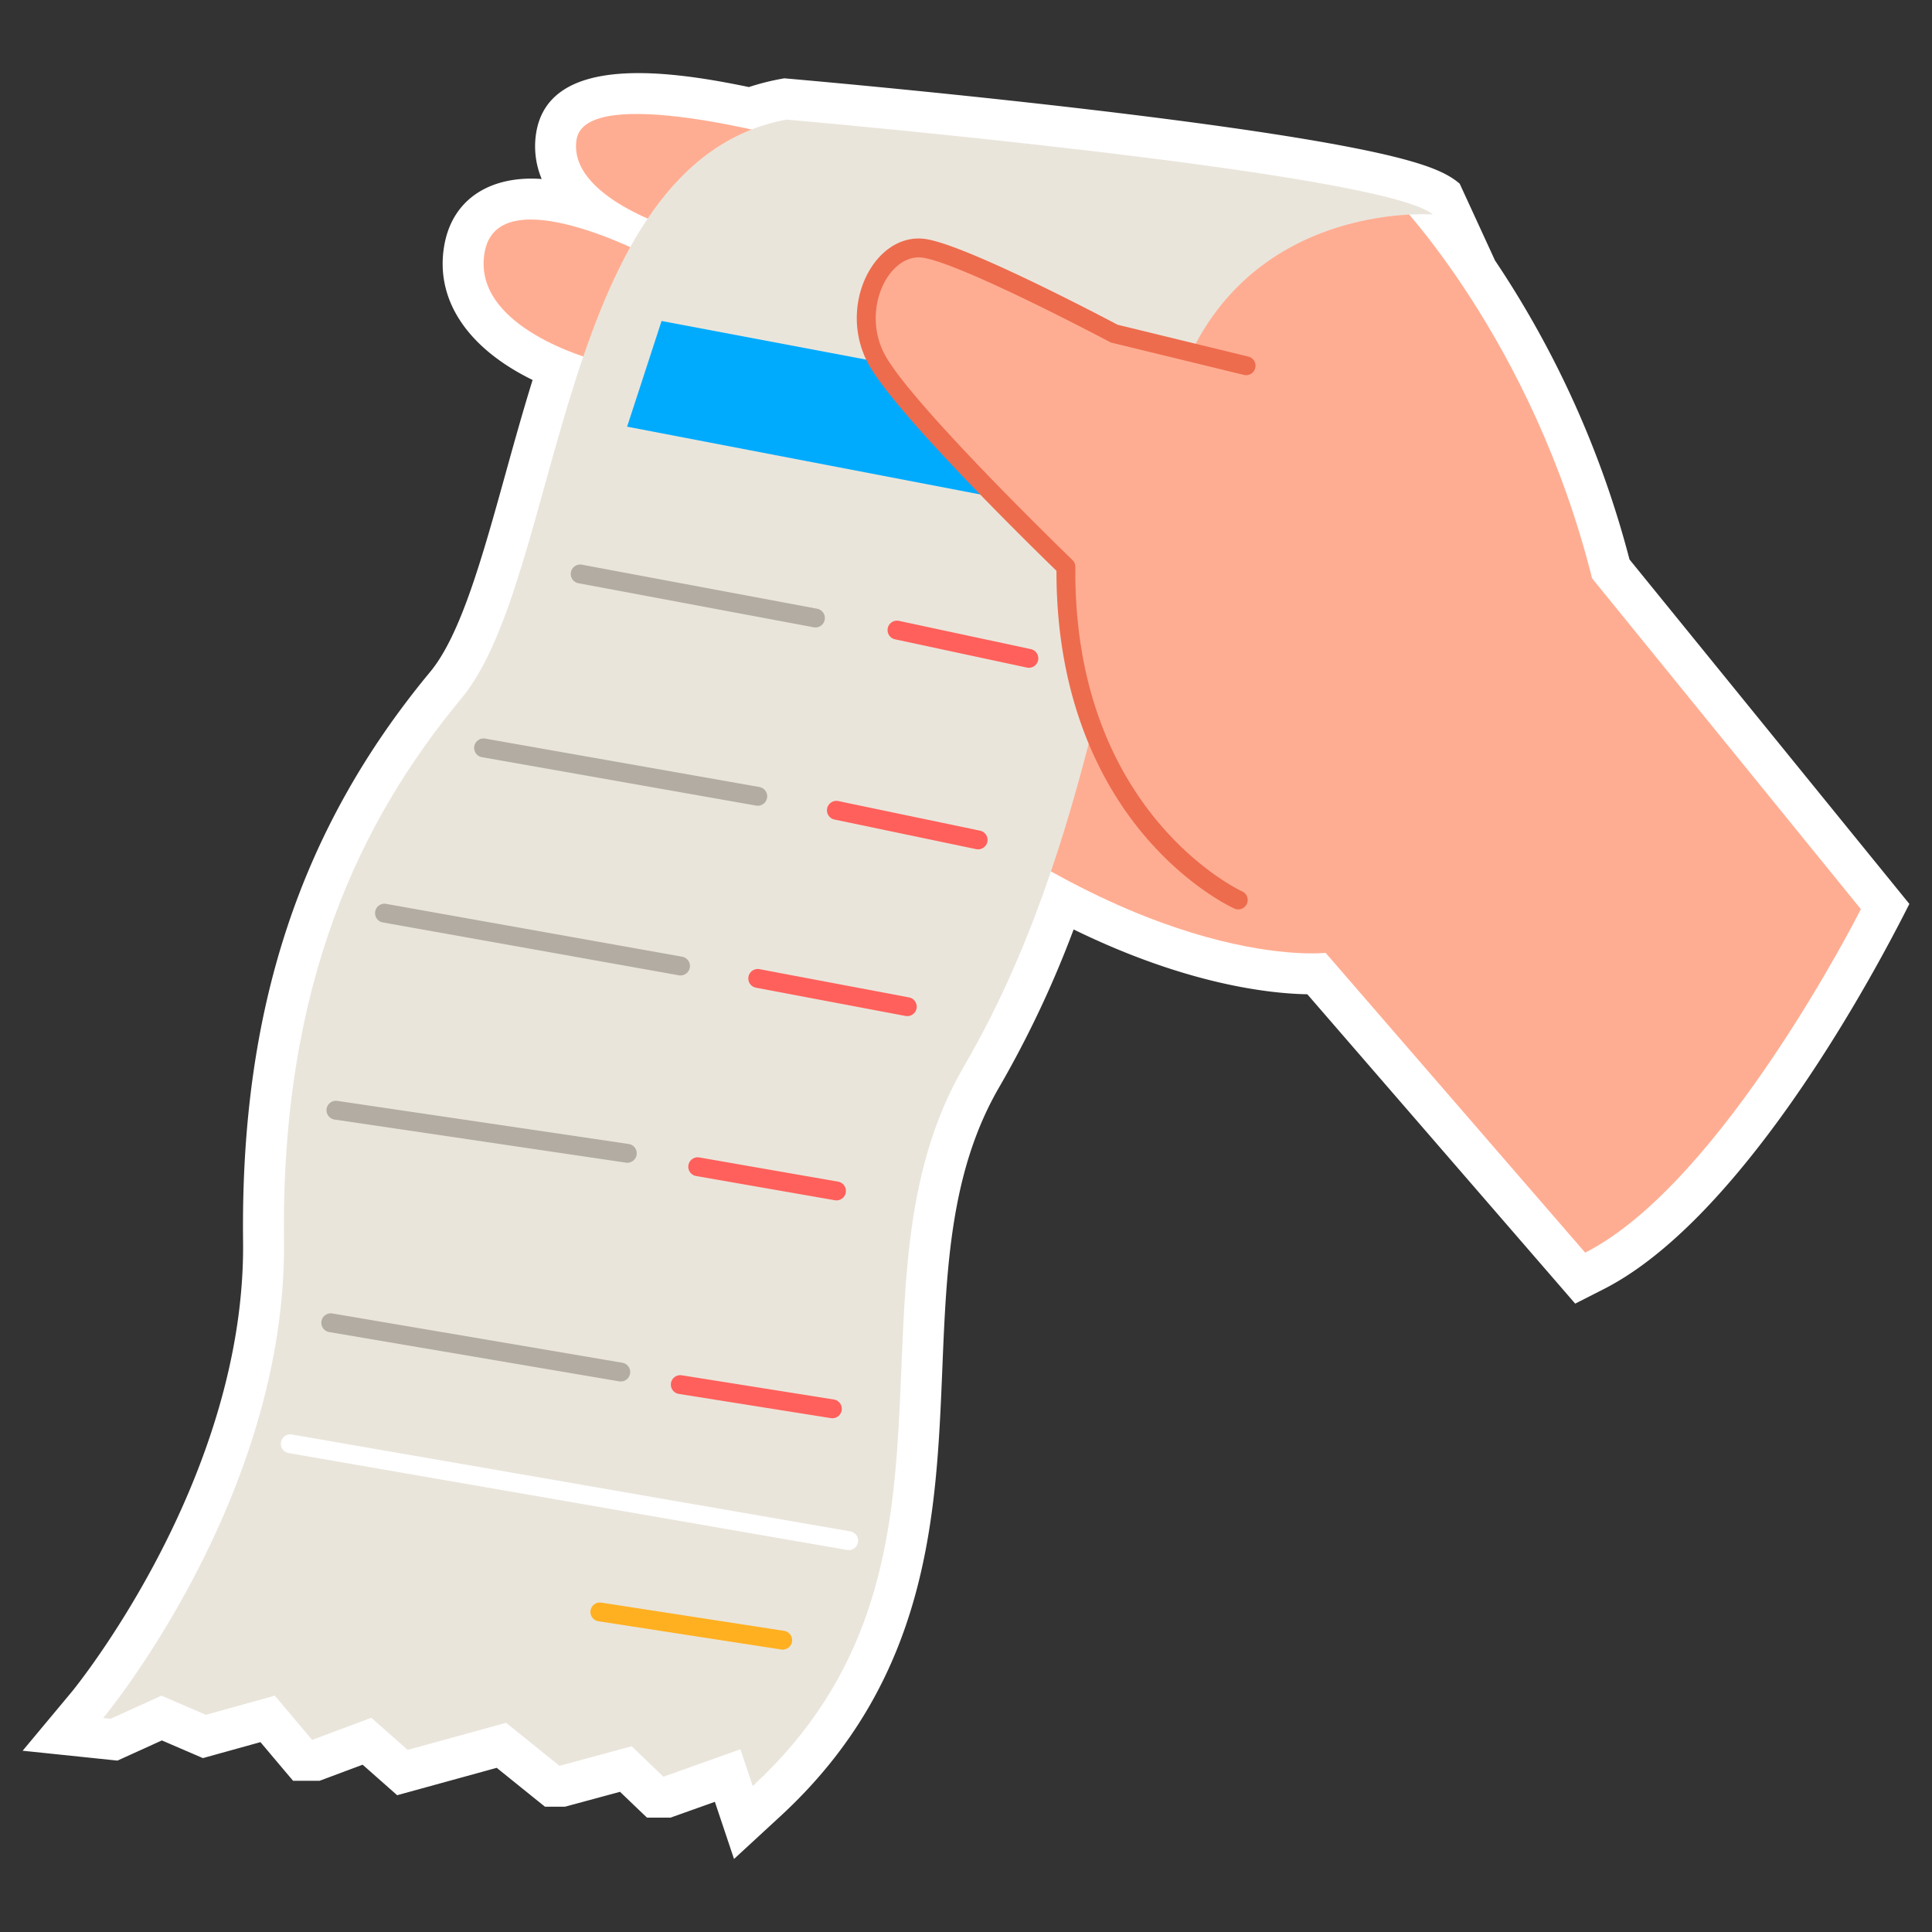
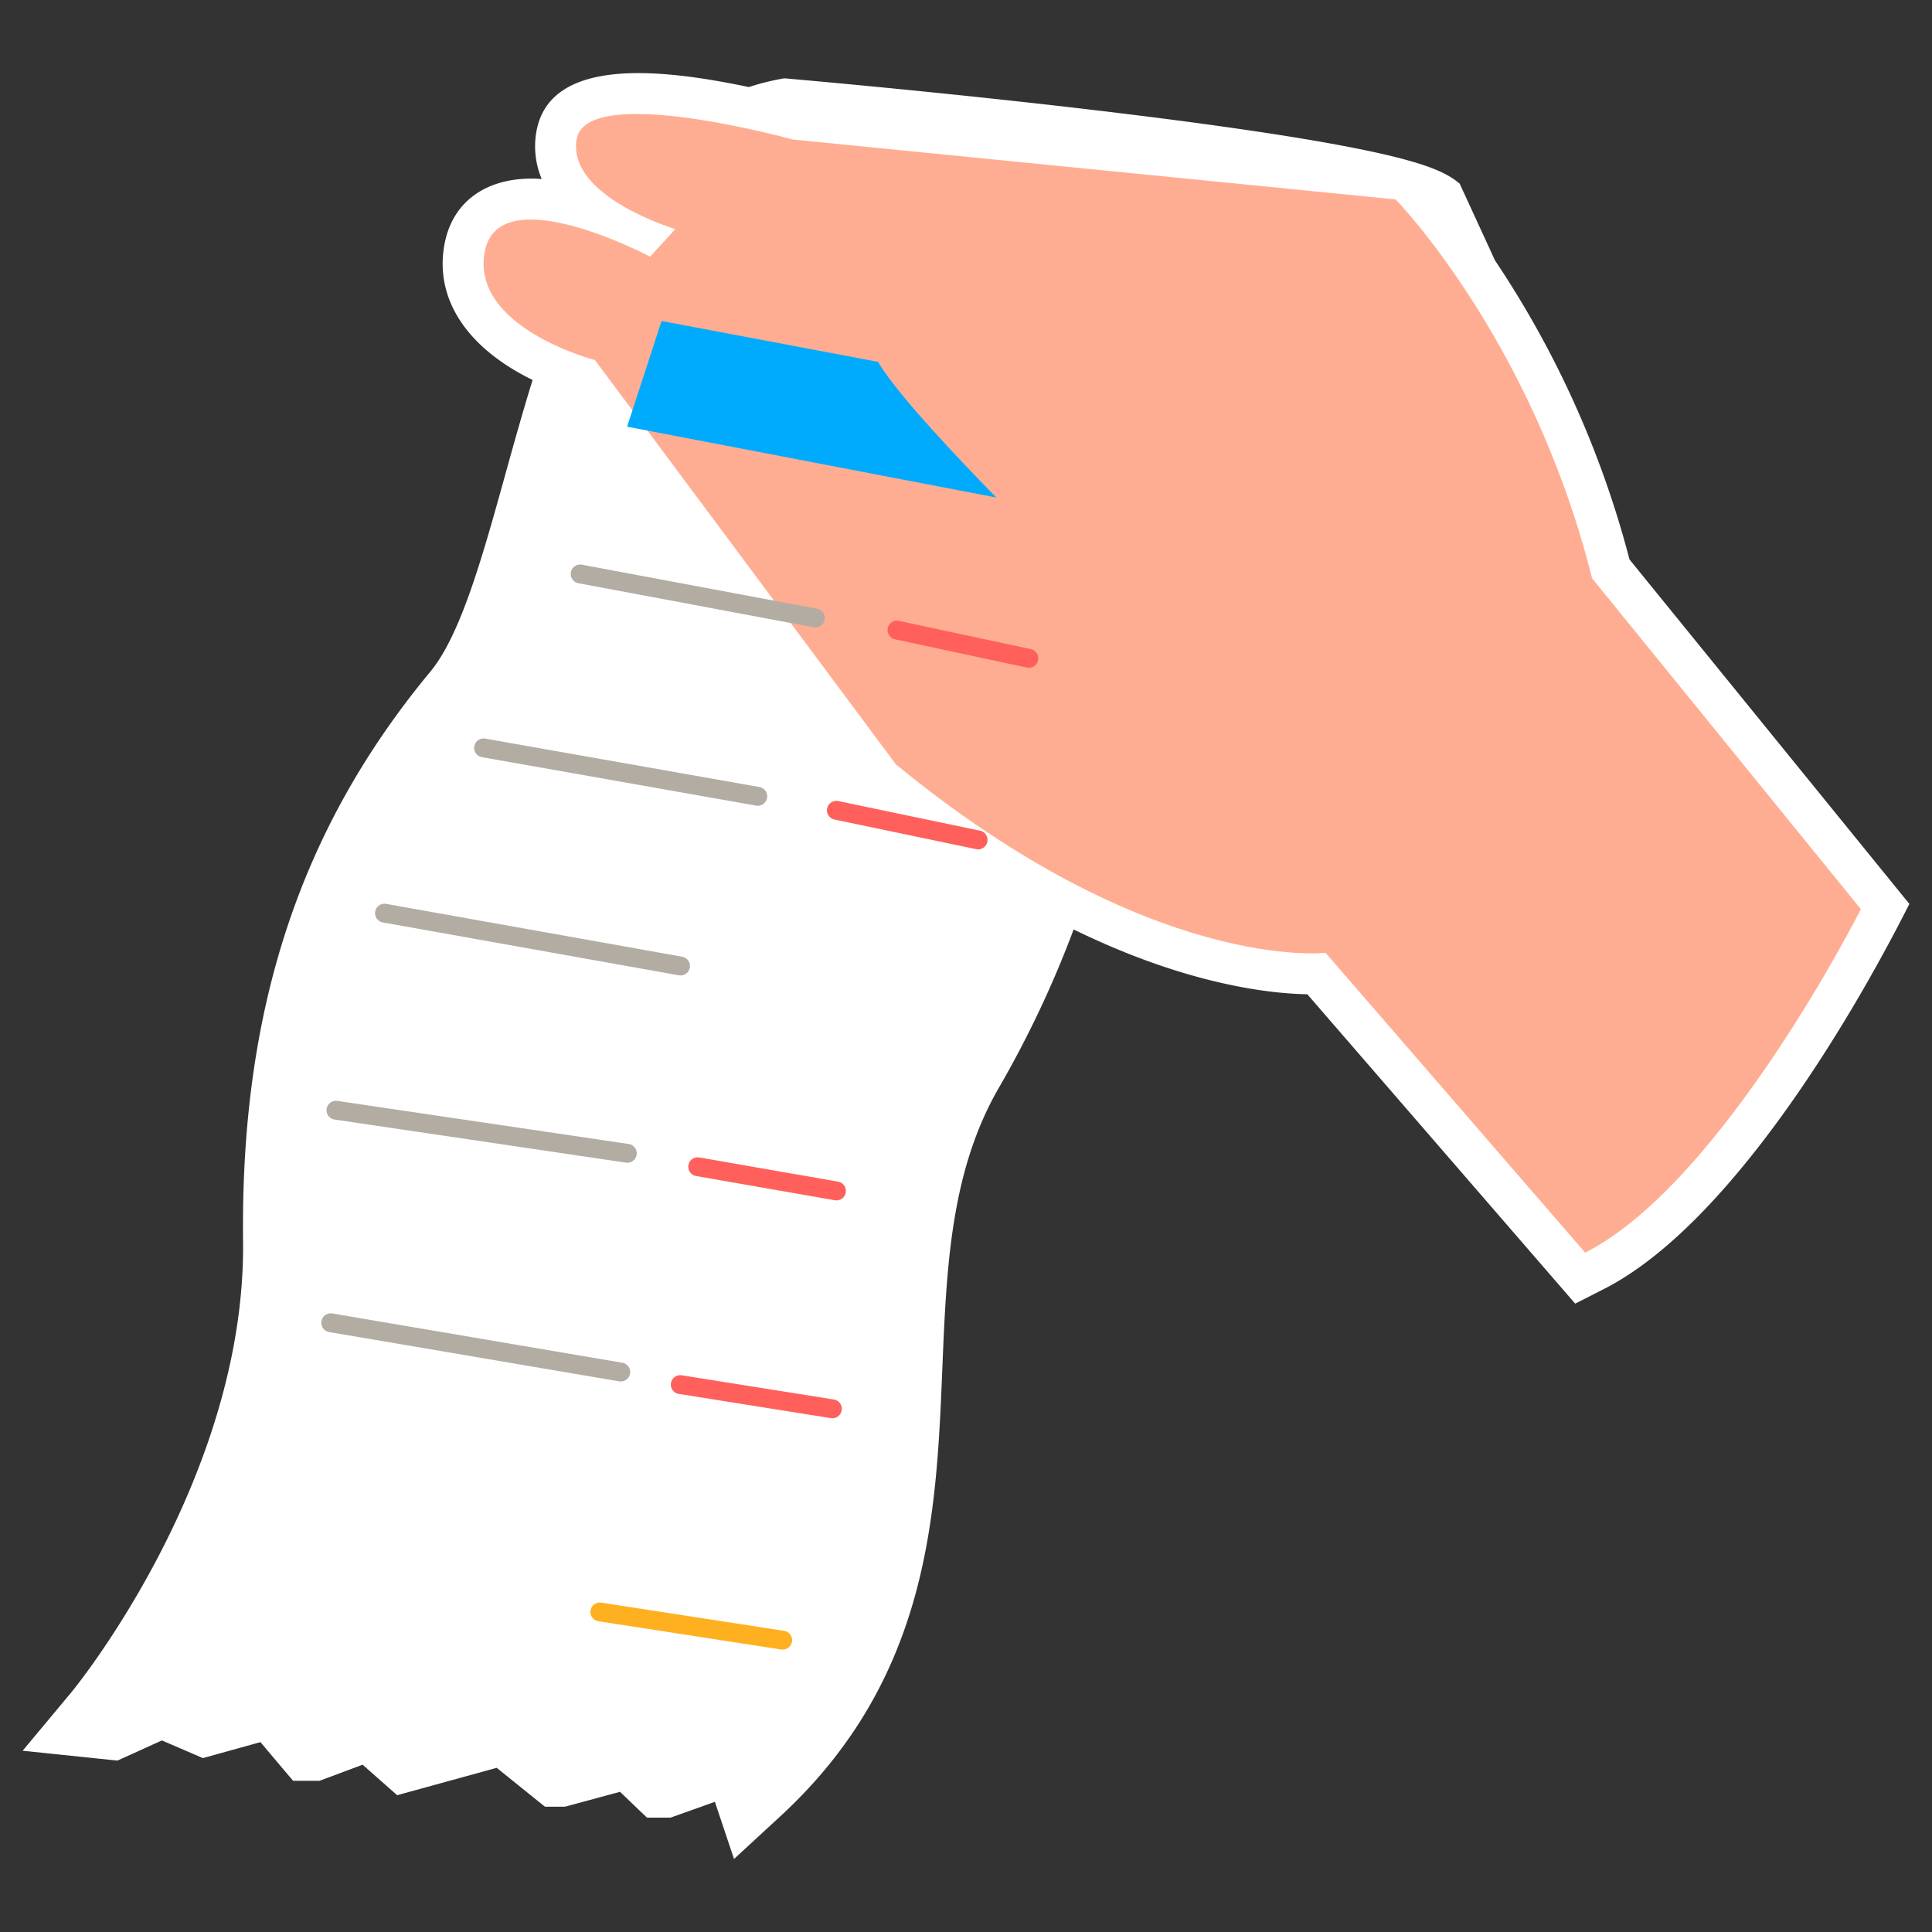
<svg xmlns="http://www.w3.org/2000/svg" height="512" viewBox="0 0 512 512" width="512">
  <rect x="0" y="0" width="512" height="512" fill="#333333" stroke="none" />
  <g id="Stickers">
    <path d="m42.9 461.23 10.871 4.685 15.252-4.233c6.465 7.673 4.54 5.394 8.655 10.251h7l11.422-4.267 9.153 8.082 26.383-7.256c11.73 9.46 9.023 7.281 12.8 10.308h5.27l14.606-3.951c4.779 4.584 3.161 3.036 7.145 6.838h6.243l11.749-4.182 5.074 15.142 12.316-11.356c39.514-36.437 41.3-79.985 42.882-118.408 1.113-27.063 2.163-52.626 15.148-74.894a277.677 277.677 0 0 0 19.653-41.675c30.165 14.749 52.31 17.016 61.933 17.177l70.99 81.985 7.555-3.844c32.488-16.514 64.491-69.342 81-102.084l-74.165-91.279a259.95 259.95 0 0 0 -35.644-79.244l-9.351-20.338c-2.817-2.463-7.031-4.344-14.087-6.29-33.275-9.179-130.38-18.619-164.888-21.642a64.547 64.547 0 0 0 -9.4 2.317c-21.012-4.371-53-8.95-56.379 12.179a22.352 22.352 0 0 0 1.468 12.184c-13.263-.97-23.529 5.019-25.784 17.424-2.619 14.406 6 27.345 23.377 35.837-2.62 8.421-4.974 16.9-7.273 25.176-6.059 21.814-11.782 42.419-19.865 52.173-34.556 41.669-50.314 89.592-49.593 150.818.761 63.148-44.929 118.922-45.384 119.47l-13.032 15.627 25.13 2.617z" fill="#fff" />
    <path d="m369.868 52.853s36.216 37.084 52.046 100.406l71.238 87.678s-36.532 72.456-73.064 91.026l-68.8-79.46s-46.274 5.482-113.859-49.925l-79.765-107.162s-32.879-8.524-29.226-28.616 43.839 1.218 43.839 1.218l6.7-7.306s-28.617-8.525-26.181-23.746 57.234 0 57.234 0z" fill="#ffad92" />
-     <path d="m379.7 56.852s-51.964-4.117-68.192 47.061c-16.245 51.179-21.917 120.14-56.013 178.612s6.492 133.156-56.012 190.792l-3.263-9.737-20.4 7.26h-.017l-8.405-8.063-19.132 5.176h-.017l-14.127-11.394-26.085 7.175-9.634-8.507-15.682 5.859h-.017l-9.873-11.718-18.278 5.073-11.77-5.073-13.461 6.115-1.964-.2s48.719-58.438 47.9-126.545c-.8-68.107 20.293-111.445 47.1-143.764 26.785-32.32 25.163-141.92 86.044-153.279-.002-.005 158.314 13.797 171.298 25.157z" fill="#eae5db" />
    <path d="m175.321 85.066-9.133 28.008 120.557 23.137 7.915-28.617z" fill="#00abfe" />
    <g fill="#b2aca3">
      <path d="m215.6 166.229-62.305-11.666a2.5 2.5 0 1 1 .92-4.915l62.305 11.667a2.5 2.5 0 1 1 -.92 4.914z" />
      <path d="m200.379 213.492-72.659-12.831a2.5 2.5 0 0 1 .869-4.924l72.66 12.831a2.5 2.5 0 1 1 -.87 4.924z" />
      <path d="m179.887 258.461-78.415-14a2.5 2.5 0 1 1 .879-4.922l78.415 14a2.5 2.5 0 1 1 -.879 4.922z" />
      <path d="m165.822 308.106-77.109-11.406a2.5 2.5 0 1 1 .732-4.945l77.109 11.406a2.5 2.5 0 1 1 -.732 4.945z" />
      <path d="m164.065 366.067-76.831-13.057a2.5 2.5 0 0 1 .838-4.93l76.828 13.058a2.5 2.5 0 1 1 -.838 4.929z" />
    </g>
    <path d="m272.12 176.91-34.931-7.485a2.5 2.5 0 0 1 1.048-4.889l34.93 7.485a2.5 2.5 0 1 1 -1.047 4.889z" fill="#ff605b" />
    <path d="m258.692 225.031-37.53-7.842a2.5 2.5 0 1 1 1.023-4.894l37.531 7.842a2.5 2.5 0 1 1 -1.024 4.894z" fill="#ff605b" />
-     <path d="m239.975 269.239-39.625-7.485a2.5 2.5 0 1 1 .928-4.914l39.624 7.485a2.5 2.5 0 0 1 -.927 4.914z" fill="#ff605b" />
    <path d="m221.244 318.077-36.768-6.416a2.5 2.5 0 0 1 .859-4.926l36.768 6.416a2.5 2.5 0 0 1 -.859 4.926z" fill="#ff605b" />
    <path d="m220.233 375.825-40.3-6.416a2.5 2.5 0 1 1 .786-4.937l40.3 6.416a2.5 2.5 0 0 1 -.787 4.937z" fill="#ff605b" />
    <path d="m224.454 410.75-147.921-25.663a2.5 2.5 0 1 1 .855-4.926l147.921 25.663a2.5 2.5 0 1 1 -.855 4.926z" fill="#fff" />
    <path d="m207.035 437.134-48.476-7.486a2.5 2.5 0 0 1 .763-4.941l48.475 7.485a2.5 2.5 0 1 1 -.762 4.942z" fill="#ffb020" />
    <path d="m328.148 238.5s-46.274-20.7-45.665-88.286c0 0-42.926-41.4-50.232-55.1s1.522-31.357 13.09-29.226 49.928 22.528 49.928 22.528l35.01 8.525z" fill="#ffad92" />
-     <path d="m328.147 241a2.478 2.478 0 0 1 -1.019-.219c-.494-.22-12.226-5.568-23.951-19.469-10.651-12.625-23.259-34.985-23.2-70.045-6.018-5.837-42.985-41.955-49.933-54.98-8.357-15.672 2.091-35.371 15.75-32.862 11.416 2.1 46.591 20.63 50.37 22.632l34.707 8.451a2.5 2.5 0 0 1 -1.183 4.857l-35.011-8.524a2.444 2.444 0 0 1 -.582-.222c-.38-.2-38.148-20.239-49.207-22.276-9.128-1.692-16.883 13.493-10.431 25.591 7.039 13.2 49.335 54.068 49.761 54.479a2.5 2.5 0 0 1 .764 1.822c-.586 65.195 43.74 85.782 44.187 85.982a2.5 2.5 0 0 1 -1.022 4.783z" fill="#ed6c4d" />
  </g>
</svg>